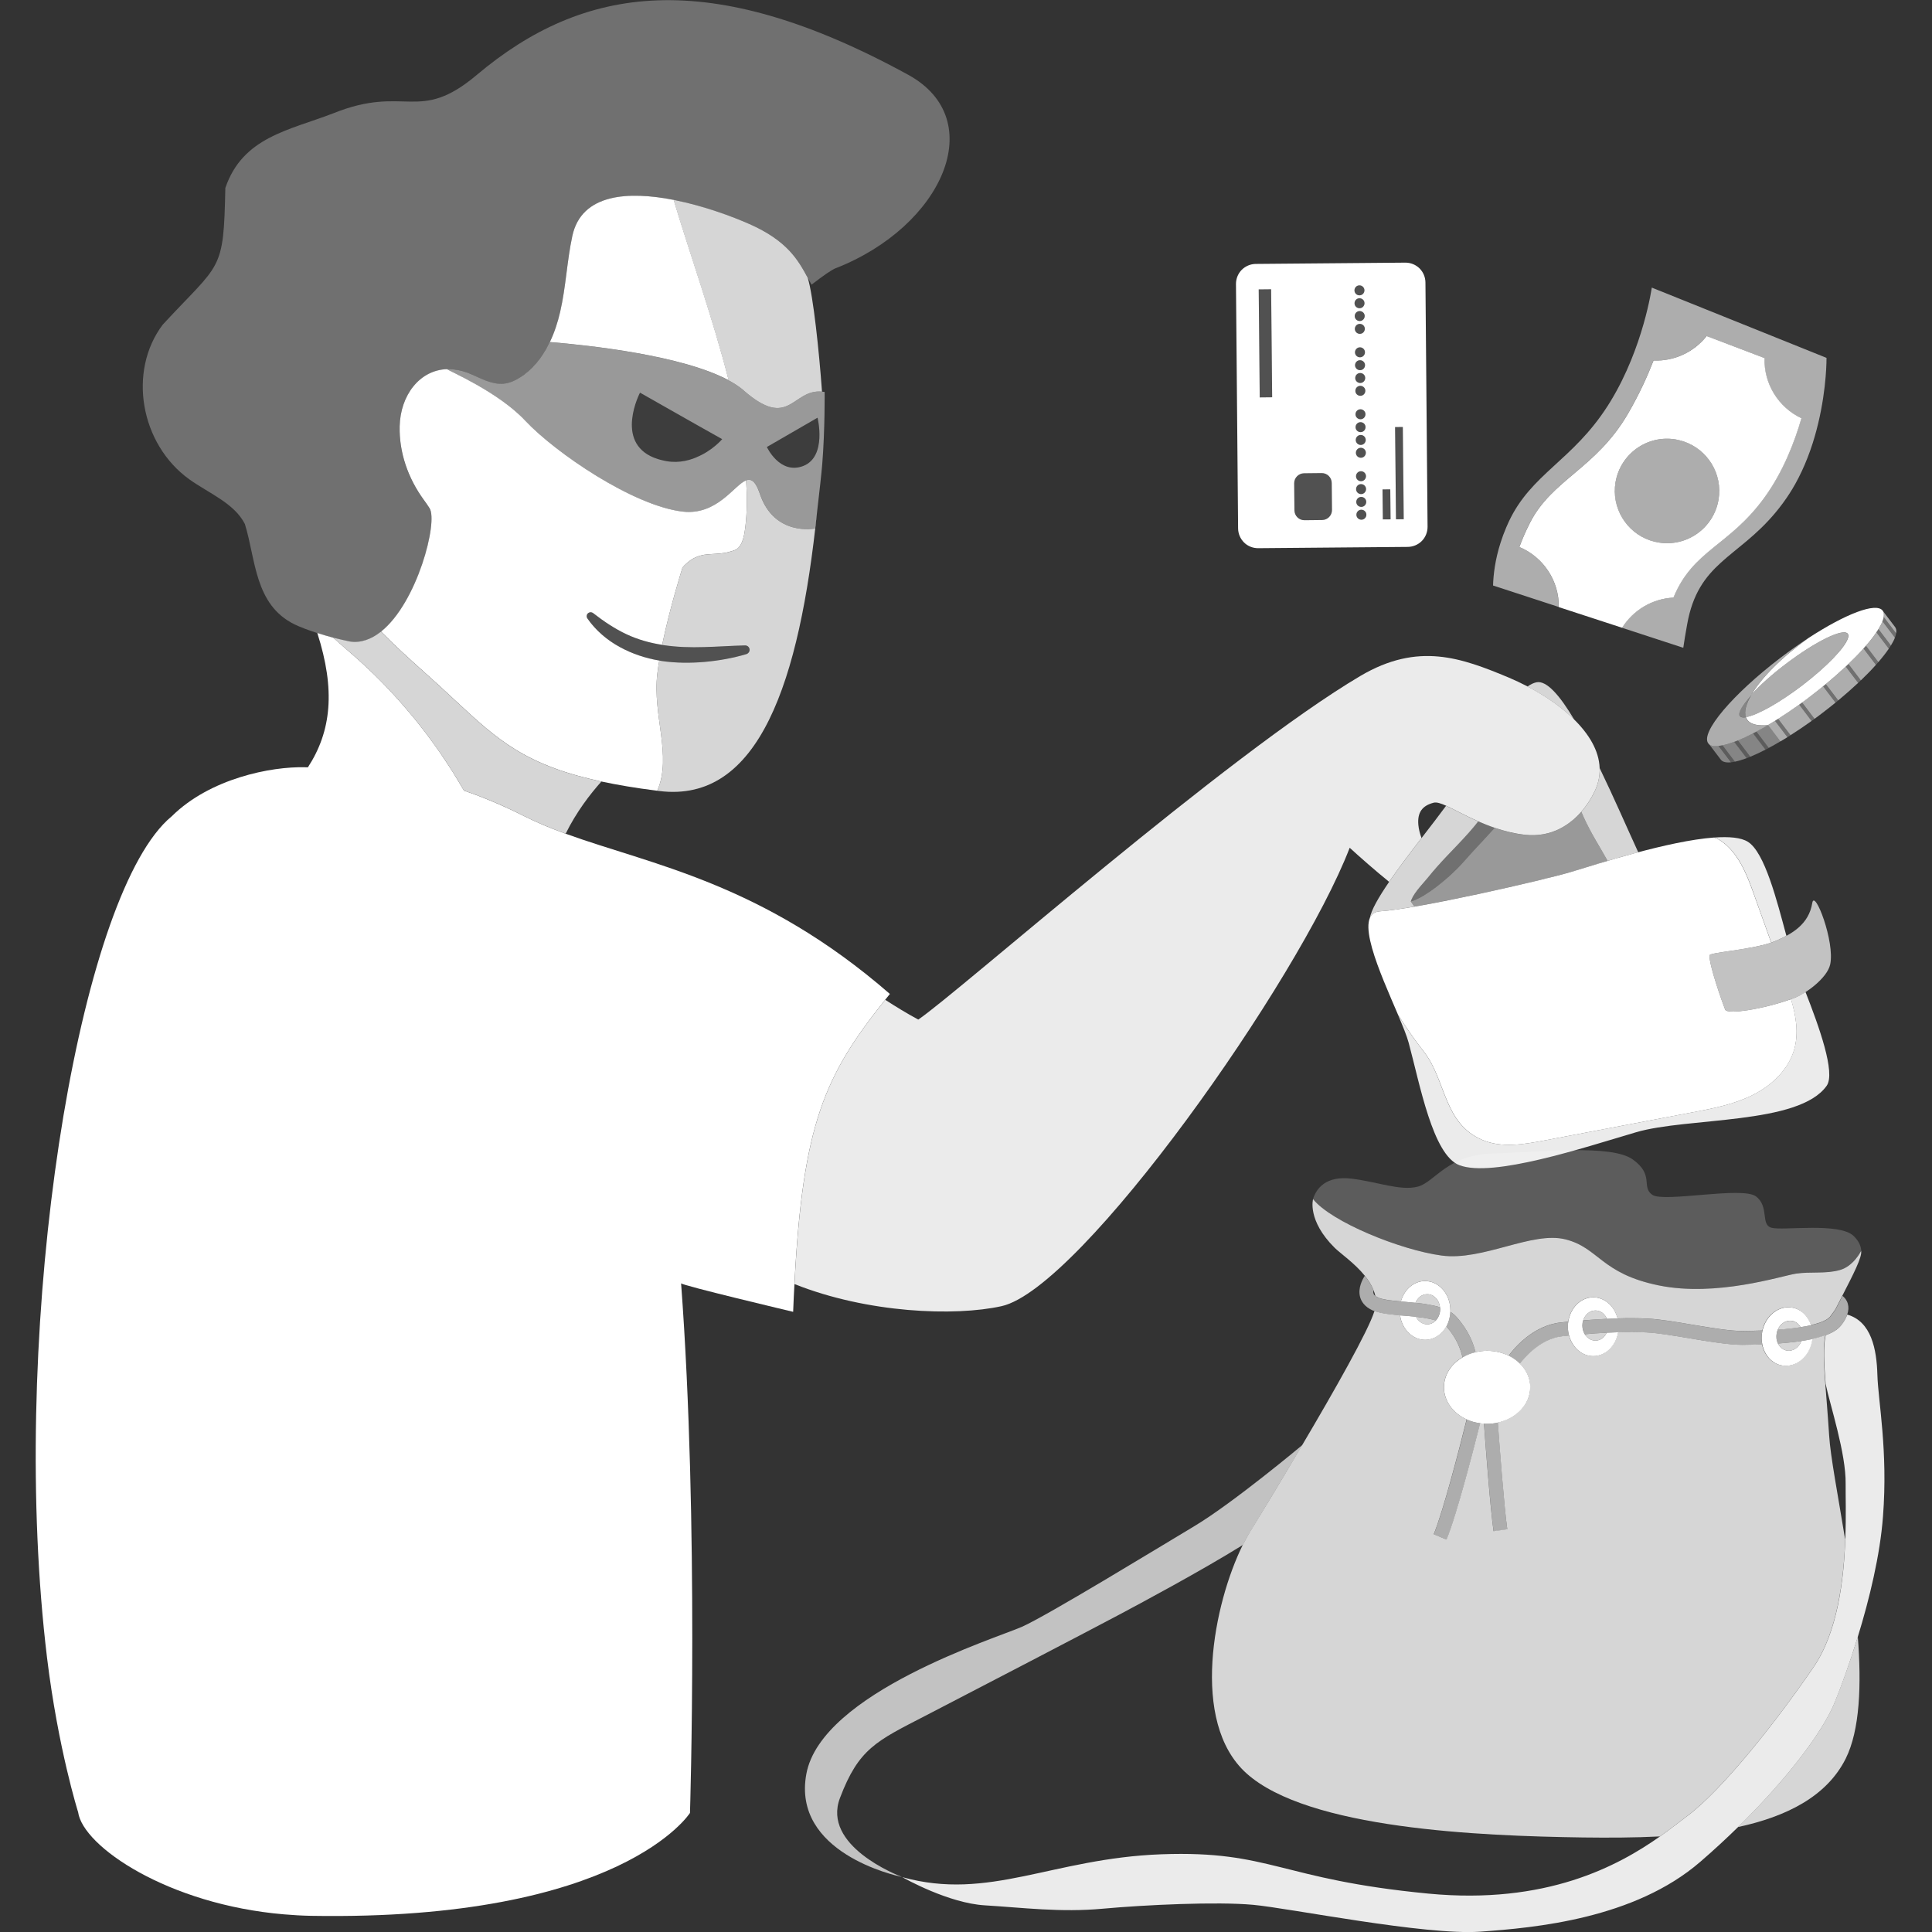
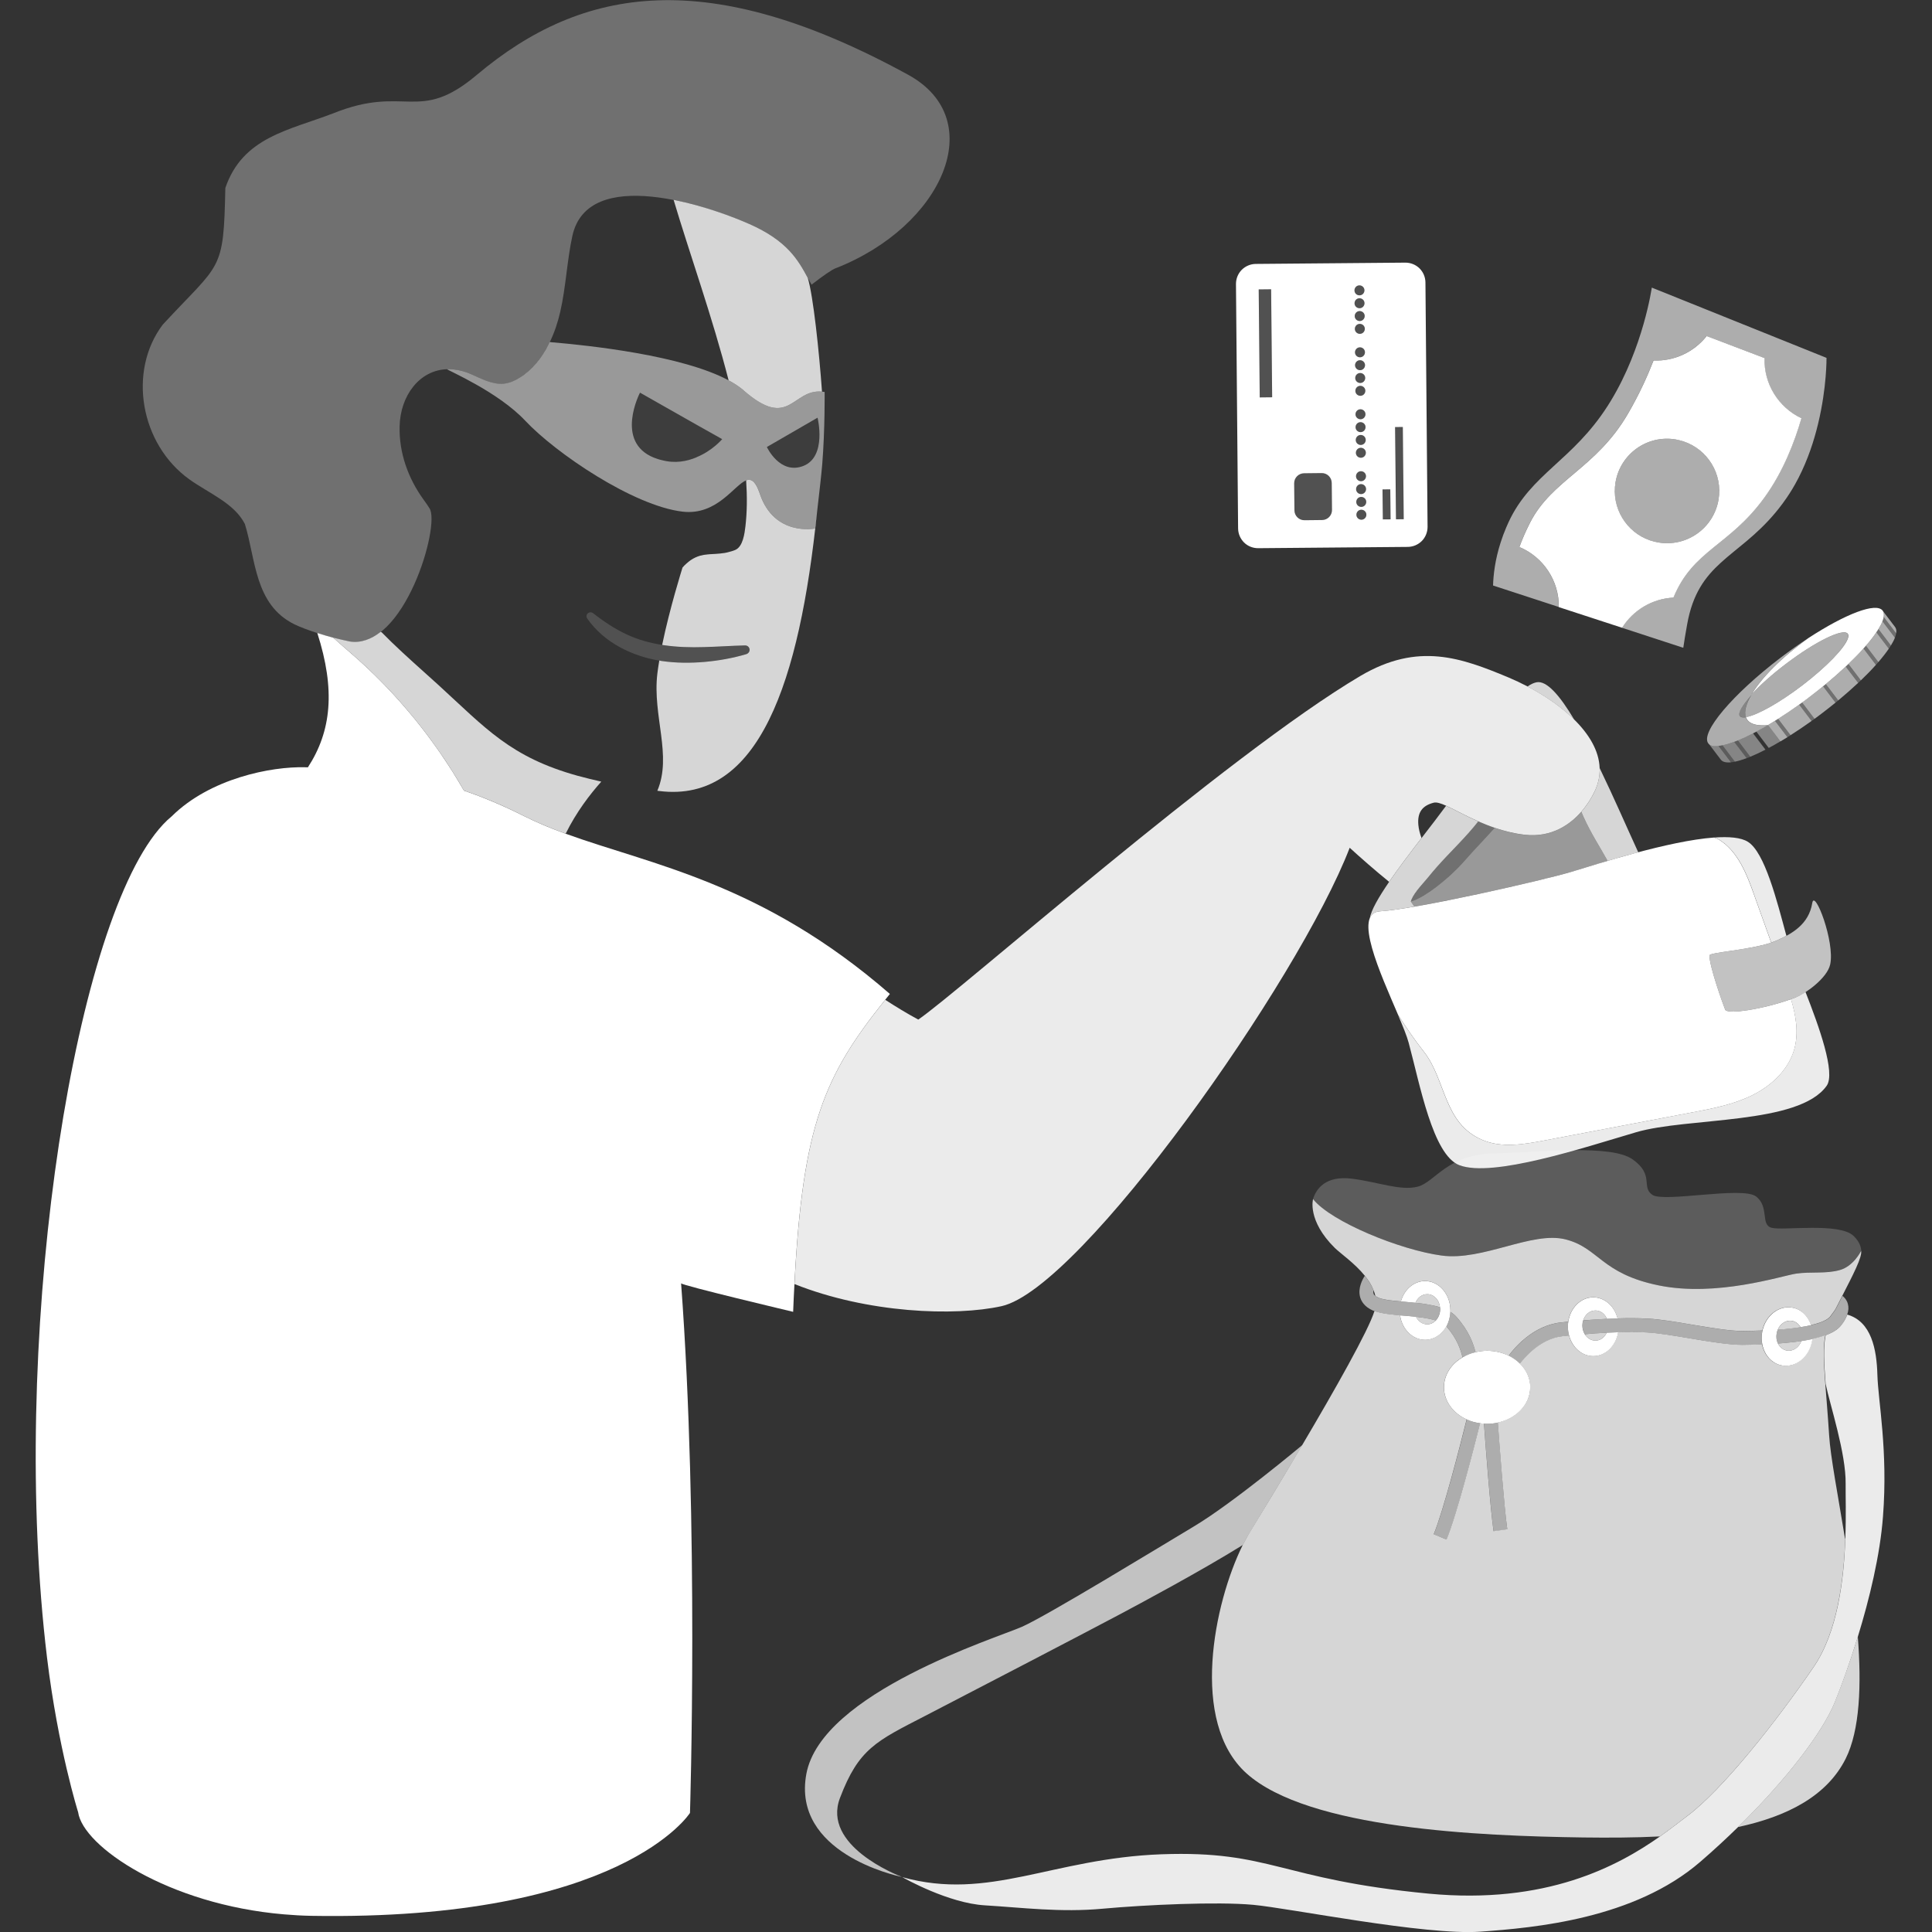
<svg xmlns="http://www.w3.org/2000/svg" viewBox="0 0 300 300">
  <rect x="0" y="0" width="300" height="300" fill="#333333" stroke="none" />
  <g fill="#fff">
    <path d="m 272.28 138.65 c .92 2.57 1.84 5.14 2.76 7.71 .29 -.1 .57 -.2 .82 -.31 .51 -.22 1.02 -.47 1.53 -.74 -1.48 -5.48 -3.36 -12.95 -5.97 -14.59 -1.07 -.68 -2.94 -.83 -5.23 -.67 .29 .1 .58 .22 .86 .4 2.79 1.76 4.18 5.24 5.24 8.21 z" opacity=".9" />
    <path d="m 278.88 154.86 c -.25 .1 -.51 .2 -.78 .29 .77 2.59 1.23 5.25 .5 7.8 -.9 3.16 -3.5 5.61 -6.44 7.08 s -6.21 2.1 -9.44 2.71 c -7.63 1.45 -15.26 2.9 -22.9 4.35 -3.22 .61 -6.66 1.2 -9.67 -.09 -6.02 -2.57 -5.6 -9.24 -9.02 -13.64 -1.46 -1.88 -2.82 -3.82 -4.07 -5.83 .76 1.79 1.4 3.34 1.68 4.4 1.74 6.44 3.74 17.4 7.85 18.99 5.15 1.99 19.27 -2.69 27.44 -5.1 8 -2.36 25.32 -1.12 29.62 -7.23 1.41 -2.01 -1.22 -9.26 -3.29 -14.55 -.57 .37 -1.1 .66 -1.5 .82 z" opacity=".9" />
    <path d="m 267.88 156.77 c -.36 -.88 -2.48 -6.83 -2.43 -8.41 -.04 -.48 6.07 -.81 9.58 -1.99 -.92 -2.57 -1.84 -5.14 -2.76 -7.71 -1.06 -2.97 -2.45 -6.45 -5.24 -8.21 -.28 -.18 -.57 -.3 -.86 -.4 -7.07 .51 -18.17 4.13 -22.24 5.35 -4.18 1.25 -23.76 5.74 -29.67 6.11 -4.24 .27 .09 9.64 2.81 16.02 1.25 2.01 2.61 3.96 4.07 5.83 3.42 4.4 3.01 11.07 9.02 13.64 3.01 1.29 6.46 .7 9.67 .09 7.63 -1.45 15.26 -2.9 22.9 -4.35 3.23 -.61 6.5 -1.24 9.44 -2.71 s 5.54 -3.92 6.44 -7.08 c .72 -2.56 .27 -5.22 -.5 -7.8 -4.26 1.53 -9.89 2.44 -10.23 1.62 z" />
    <path d="m 265.45 148.36 c -.05 1.59 2.07 7.54 2.43 8.41 .36 .88 6.68 -.21 11 -1.91 1.5 -.59 4.85 -2.98 5.31 -5.1 .76 -3.5 -2.42 -11.78 -2.78 -9.55 -.53 3.32 -3.16 4.8 -5.56 5.85 -3.26 1.43 -10.44 1.78 -10.4 2.3 z" opacity=".7" />
    <path d="m 229.54 127.55 c -1.96 2.52 -4.38 4.75 -6.49 7.15 -.4 .45 -.79 .92 -1.17 1.39 -.7 .88 -2.2 2.38 -2.69 3.56 -.05 .11 -.09 .22 -.12 .33 .16 .21 .35 .49 .56 .8 -2.21 .38 -4.09 .64 -5.35 .73 -.81 .05 -1.31 .43 -1.56 1.06 .16 -1.2 1.36 -3.26 2.98 -5.63 1.47 -2.15 3.3 -4.55 5.03 -6.8 1.43 -1.86 2.79 -3.61 3.82 -5.02 1.26 .57 2.95 1.53 4.99 2.43 z" opacity=".8" />
    <path d="m 244.44 111.74 c -2.04 -2.02 -4.65 -3.78 -7.25 -5.14 .47 -.33 .92 -.55 1.37 -.65 1.6 -.35 3.68 2.09 5.88 5.79 z" opacity=".8" />
    <path d="m 254.39 132.34 c -1.66 .44 -3.28 .9 -4.76 1.34 -1.26 -2.28 -2.54 -4.18 -3.77 -6.89 -.09 -.19 -.19 -.44 -.31 -.74 1.12 -1.29 1.7 -2.46 1.8 -2.64 .78 -1.4 1.1 -2.79 1.04 -4.15 2.18 4.5 4.28 9.35 6 13.09 z" opacity=".8" />
    <path d="m 232.09 128.55 c -1.42 1.6 -2.95 3.14 -4.83 5.28 -2.32 2.64 -6.19 5.65 -8.19 6.15 .32 -1.22 2.04 -2.93 2.81 -3.89 2.33 -2.94 5.33 -5.54 7.66 -8.55 .8 .35 1.65 .7 2.55 1 z" opacity=".3" />
    <path d="m 249.63 133.68 c -2.37 .7 -4.39 1.33 -5.69 1.72 -3.28 .98 -16.11 3.96 -24.31 5.38 -.21 -.31 -.4 -.59 -.56 -.8 2 -.5 5.87 -3.51 8.19 -6.15 1.88 -2.14 3.41 -3.68 4.83 -5.28 1.44 .49 3 .89 4.66 1.08 4.25 .48 7.12 -1.67 8.8 -3.58 .12 .3 .22 .55 .31 .74 1.23 2.71 2.51 4.61 3.77 6.89 z" opacity=".5" />
    <path d="m 138.18 154.34 c -.25 .31 -.49 .61 -.73 .91 -9.37 11.7 -12.81 19.24 -14.09 44.14 -.08 1.38 -.14 2.82 -.2 4.31 0 0 -17.38 -4.12 -17.4 -4.43 2.79 37.39 1.38 82.24 1.38 82.24 s -10.59 16.79 -58.81 15.98 c -1.45 -.03 -2.86 -.11 -4.24 -.23 -17.98 -1.53 -31.22 -10.53 -31.96 -15.87 0 0 -3.11 -9.86 -4.83 -24.01 -5.77 -47.81 3.44 -110.48 16.75 -127.85 .85 -1.11 1.72 -2.04 2.61 -2.77 5.96 -5.9 15.46 -7.76 20.72 -7.62 .38 .01 .43 .01 .43 .01 3.65 -5.61 4.3 -12.02 1.46 -20.86 .77 .25 1.61 .5 2.47 .73 1.01 .92 2.06 1.8 3.08 2.7 3 2.62 5.8 5.46 8.39 8.51 .74 .86 1.46 1.74 2.16 2.64 1.05 1.34 2.06 2.72 3.03 4.12 .64 .94 1.27 1.89 1.88 2.85 .6 .97 1.19 1.94 1.76 2.93 3.09 1.05 6.14 2.35 9.37 3.97 2.03 1.02 4.17 1.9 6.43 2.72 13.32 4.85 30.45 7.59 50.34 24.88 z" />
    <path d="m 129.78 41.64 c -.63 .24 -1.93 1.15 -3.76 2.56 -1.73 -3 -2.98 -6.47 -9.69 -9.42 -6.29 -2.77 -25.06 -9.18 -27.46 1.88 -.84 3.89 -.99 7.9 -1.88 11.78 -.37 1.6 -.89 3.19 -1.62 4.68 -1 2.12 -2.43 4.02 -4.36 5.34 -.83 .56 -1.78 1.02 -2.78 1.12 -1.81 .18 -3.48 -.78 -5.14 -1.5 -1.28 -.56 -2.49 -.78 -3.62 -.76 -.03 0 -.04 .01 -.04 .01 -4.28 .13 -7.28 4.09 -7.38 8.91 -.09 4.05 1.3 8.02 3.76 11.4 .32 .43 .62 .87 .9 1.32 1.68 2.65 -3.93 21.96 -12.42 20.67 -3.5 -.72 -6.9 -1.88 -8.54 -2.67 -6.26 -3.06 -6.02 -10.14 -7.73 -15.6 -1.65 -3.23 -5.56 -4.74 -8.61 -6.92 -7.64 -5.48 -9.59 -16.8 -4.14 -24.03 9.05 -9.79 9.45 -8.02 9.72 -21.22 2.7 -7.92 9.9 -8.95 16.8 -11.61 11.25 -4.52 13.18 1.7 22.26 -5.96 16.52 -13.9 36.04 -16.94 66.97 -.01 12.72 6.97 5.33 23.56 -11.27 30.05 z" opacity=".3" />
    <path d="m 116.41 100.89 c .01 .32 -.21 .6 -.5 .68 -2.1 .62 -4.26 1.01 -6.47 1.21 -2.2 .19 -4.45 .19 -6.7 -.14 -.13 -.02 -.25 -.04 -.38 -.06 -2.11 -.36 -4.18 -1.04 -6.1 -2.08 -2.01 -1.09 -3.79 -2.62 -5.07 -4.45 -.2 -.29 -.13 -.67 .15 -.86 .23 -.16 .53 -.15 .73 .01 l .01 .01 c 1.68 1.3 3.36 2.43 5.2 3.29 1.75 .82 3.61 1.34 5.53 1.64 .1 .02 .19 .04 .29 .05 2.02 .3 4.11 .37 6.21 .3 2.1 -.05 4.22 -.21 6.39 -.26 .38 -.01 .69 .29 .7 .66 z" opacity=".15" />
-     <path d="m 104.61 31.04 c -6.98 -1.37 -14.31 -1.02 -15.74 5.61 -.84 3.89 -.99 7.9 -1.89 11.79 -.37 1.59 -.88 3.19 -1.6 4.67 6.22 .52 20.57 2.07 27.77 5.94 -2.48 -9.74 -6.07 -19.74 -8.54 -28.02 z m 11.26 43.54 c -1.87 .73 -4.52 5.48 -9.87 4.86 -7.68 -.9 -19.73 -9.11 -24.42 -14.1 -4.24 -4.54 -12.09 -7.84 -12.15 -8.02 -4.28 .13 -7.27 4.08 -7.37 8.9 -.09 4.04 1.29 8.02 3.75 11.4 .32 .42 .62 .87 .9 1.31 1.33 2.11 -1.91 14.66 -7.54 19.14 l .11 .11 c 2.12 2.16 4.33 4.15 6.56 6.15 .75 .66 1.49 1.34 2.23 2.01 7.36 6.72 11.17 11.21 21.66 14.12 1.29 .35 2.51 .64 3.64 .9 l .01 -.01 c 2.49 .53 5.3 1.01 8.56 1.42 .04 0 .08 .01 .13 .01 2.33 -5.48 -.77 -11.63 0 -18.17 .08 -.66 .18 -1.32 .3 -2.04 -2.11 -.35 -4.19 -1.04 -6.1 -2.08 -2.01 -1.09 -3.78 -2.61 -5.06 -4.45 -.2 -.29 -.13 -.67 .15 -.86 .22 -.16 .52 -.15 .73 .01 l .01 .01 c 1.67 1.3 3.36 2.43 5.19 3.29 1.75 .82 3.61 1.34 5.53 1.64 1.17 -5.67 3.06 -11.68 3.16 -12.01 .19 -.23 .39 -.43 .6 -.61 .09 -.08 .18 -.16 .28 -.24 l .15 -.12 c .08 -.06 .15 -.12 .24 -.18 .5 -.34 .99 -.55 1.46 -.69 .4 -.11 .78 -.17 1.17 -.2 .11 -.01 .22 -.02 .33 -.03 .12 -.01 .24 -.01 .34 -.02 .18 -.01 .37 -.02 .55 -.03 .47 -.03 .94 -.07 1.45 -.15 .14 -.03 .27 -.06 .42 -.09 .22 -.05 .44 -.11 .66 -.18 .18 -.05 .35 -.12 .53 -.19 1.21 -.5 1.46 -2.58 1.59 -3.67 .26 -2.24 .28 -4.64 .11 -7.14 z" />
    <path d="m 93.37 121.37 c -1.76 1.97 -3.88 4.73 -5.53 8.08 -2.26 -.82 -4.4 -1.7 -6.43 -2.72 -3.22 -1.62 -6.27 -2.92 -9.37 -3.97 -.56 -.99 -1.15 -1.96 -1.76 -2.93 -.6 -.96 -1.23 -1.91 -1.88 -2.85 -.97 -1.4 -1.98 -2.78 -3.03 -4.12 -.7 -.9 -1.42 -1.78 -2.16 -2.64 -2.58 -3.04 -5.38 -5.88 -8.39 -8.51 -1.02 -.9 -2.07 -1.78 -3.08 -2.7 .83 .21 1.69 .42 2.56 .6 1.74 .27 3.36 -.35 4.82 -1.5 l .15 .08 c 2.12 2.16 4.33 4.15 6.56 6.15 .75 .66 1.49 1.34 2.23 2.01 7.36 6.72 11.17 11.21 21.66 14.12 1.29 .35 2.51 .64 3.64 .9 z" opacity=".8" />
    <path d="m 126.61 81.56 c -.04 .32 -.06 .51 -.06 .51 s -6.3 1.27 -8.54 -5.34 c -.09 -.25 -.16 -.46 -.25 -.66 v -.02 c -.59 -1.42 -1.19 -1.73 -1.9 -1.46 .17 2.5 .15 4.9 -.11 7.14 -.13 1.09 -.38 3.17 -1.59 3.67 -.18 .07 -.35 .14 -.53 .19 -.22 .07 -.44 .13 -.66 .18 -.15 .03 -.28 .06 -.42 .09 -.51 .08 -.98 .12 -1.45 .15 -.18 .01 -.37 .02 -.55 .03 -.1 .01 -.22 .01 -.34 .02 -.11 .01 -.22 .02 -.33 .03 -.39 .03 -.77 .09 -1.17 .2 -.47 .14 -.96 .35 -1.46 .69 -.09 .06 -.16 .12 -.24 .18 -.05 .04 -.1 .08 -.15 .12 -.1 .08 -.19 .16 -.28 .24 -.21 .18 -.41 .38 -.6 .61 -.1 .33 -1.99 6.33 -3.16 12.01 .1 .02 .19 .04 .29 .05 2.02 .29 4.1 .36 6.21 .29 2.1 -.05 4.21 -.21 6.38 -.26 .38 0 .69 .29 .7 .67 .01 .32 -.21 .59 -.49 .68 -2.1 .62 -4.25 1.01 -6.47 1.21 -2.2 .19 -4.45 .19 -6.7 -.14 -.12 -.02 -.24 -.04 -.37 -.07 v .01 c -.12 .72 -.22 1.38 -.3 2.04 -.77 6.54 2.33 12.69 0 18.17 .1 .01 .21 .03 .31 .04 15.51 1.93 21.78 -17 24.49 -43.35 -.11 .88 -.2 1.62 -.26 2.08 z m -1.18 -38.41 c -1.49 -2.74 -3.15 -5.76 -9.11 -8.38 -2.51 -1.11 -7.03 -2.81 -11.72 -3.73 2.46 8.27 6.05 18.28 8.54 28.02 .9 .48 1.69 1 2.34 1.56 l .01 .02 c 7.14 6.22 7.49 -.26 12.15 .17 -.44 -6.17 -1.36 -14.9 -2.21 -17.66 z" opacity=".8" />
    <path d="m 85.37 53.12 c -.12 .27 -.26 .53 -.4 .79 .15 -.26 .29 -.52 .41 -.79 z" />
    <path d="m 128.04 60.86 h -.02 c -.13 -.02 -.26 -.04 -.38 -.05 -4.65 -.43 -5 6.05 -12.15 -.17 l -.01 -.02 c -.65 -.56 -1.44 -1.08 -2.34 -1.56 -7.19 -3.87 -21.54 -5.42 -27.77 -5.94 -.12 .27 -.26 .53 -.41 .79 -.09 .18 -.19 .37 -.3 .54 -.21 .35 -.43 .69 -.66 1.02 -.15 .21 -.3 .42 -.47 .62 -.18 .23 -.37 .45 -.57 .66 -.19 .22 -.39 .42 -.61 .62 -.17 .17 -.36 .33 -.55 .48 -.25 .22 -.52 .42 -.8 .61 -.83 .56 -1.78 1.02 -2.78 1.12 -1.8 .17 -3.48 -.79 -5.13 -1.5 -.3 -.13 -.6 -.25 -.9 -.34 -.14 -.05 -.29 -.09 -.43 -.13 -.44 -.12 -.86 -.2 -1.28 -.24 -.1 -.02 -.2 -.02 -.3 -.03 -.24 -.02 -.48 -.02 -.71 -.02 -.03 0 -.04 .01 -.04 .01 .06 .18 7.9 3.48 12.15 8.02 4.69 4.99 16.74 13.2 24.42 14.1 5.34 .62 7.99 -4.13 9.87 -4.86 .71 -.27 1.31 .04 1.9 1.46 v .02 c .09 .2 .16 .41 .25 .66 2.23 6.61 8.54 5.34 8.54 5.34 s .02 -.19 .06 -.51 c .06 -.46 .15 -1.2 .26 -2.08 .01 -.13 .02 -.26 .04 -.39 0 -.02 .01 -.04 .01 -.07 .28 -2.37 .63 -5.51 .75 -6.97 .43 -5.36 .37 -11.19 .37 -11.19 z m -19.89 10.15 c -1.49 .63 -3.32 .99 -5.37 .44 -.4 -.08 -.82 -.23 -1.25 -.39 -6.12 -2.48 -2.15 -10.09 -2.15 -10.09 l 4.7 2.67 4.36 2.47 3.7 2.08 s -1.52 1.81 -3.99 2.81 z m 16.62 1.33 c -3.67 1.45 -5.69 -2.93 -5.69 -2.93 l 7.87 -4.55 s 1.48 6.01 -2.18 7.48 z" opacity=".5" />
    <path d="m 124.77 72.33 c -3.67 1.45 -5.69 -2.93 -5.69 -2.93 l 7.87 -4.55 s 1.48 6.01 -2.18 7.48 z" opacity=".05" />
    <path d="m 112.14 68.19 s -1.52 1.81 -3.99 2.81 c -1.49 .63 -3.32 .99 -5.37 .44 -.4 -.08 -.82 -.23 -1.25 -.39 -6.12 -2.48 -2.15 -10.09 -2.15 -10.09 l 4.7 2.67 4.36 2.47 3.7 2.08 z" opacity=".05" />
    <path d="m 248.39 119.25 c .06 1.36 -.26 2.75 -1.04 4.15 -.1 .18 -.68 1.35 -1.8 2.64 -1.67 1.91 -4.54 4.06 -8.8 3.58 -1.66 -.19 -3.22 -.59 -4.66 -1.08 -.9 -.3 -1.75 -.65 -2.55 -1 -2.04 -.9 -3.73 -1.86 -4.99 -2.43 -.84 -.38 -1.49 -.58 -1.92 -.47 -1.78 .46 -2.56 1.5 -2.39 3.44 .06 .66 .23 1.34 .49 2.05 -1.73 2.25 -3.56 4.65 -5.03 6.8 -2.22 -1.8 -4.48 -3.79 -6.12 -5.29 -7.92 20.59 -41.69 68.44 -54.06 71.18 -7.26 1.61 -20.81 1.09 -32.15 -3.43 1.28 -24.9 4.72 -32.45 14.09 -44.14 1.55 1.01 3.38 2.13 5.13 3.07 6.34 -4.31 48.01 -41.17 68.65 -53.36 8.99 -5.3 15.66 -2.82 23.03 .25 .95 .4 1.93 .86 2.92 1.38 2.6 1.36 5.21 3.12 7.25 5.14 2.27 2.24 3.85 4.8 3.95 7.51 z" opacity=".9" />
    <path d="m 210.38 51.07 c 0 -.43 .34 -.78 .77 -.78 s .78 .34 .78 .77 -.34 .78 -.77 .78 -.78 -.34 -.78 -.77 z m .08 9.62 c 0 -.43 .34 -.78 .77 -.78 s .78 .34 .78 .77 -.34 .78 -.77 .78 -.78 -.34 -.78 -.77 z m .08 9.62 c 0 -.43 .34 -.78 .77 -.78 s .78 .34 .78 .77 -.34 .78 -.77 .78 -.78 -.34 -.78 -.77 z m .08 9.62 c 0 -.43 .34 -.78 .77 -.78 s .78 .34 .78 .77 -.34 .78 -.77 .78 -.78 -.34 -.78 -.77 z m -.26 -30.85 c 0 -.43 .34 -.78 .77 -.78 s .78 .34 .78 .77 -.34 .78 -.77 .78 -.78 -.34 -.78 -.77 z m .08 9.62 c 0 -.43 .34 -.78 .77 -.78 s .78 .34 .78 .77 -.34 .78 -.77 .78 -.78 -.34 -.78 -.77 z m .08 9.62 c 0 -.43 .34 -.78 .77 -.78 s .78 .34 .78 .77 -.34 .78 -.77 .78 -.78 -.34 -.78 -.77 z m .08 9.62 c 0 -.43 .34 -.78 .77 -.78 s .78 .34 .78 .77 -.34 .78 -.77 .78 -.78 -.34 -.78 -.77 z m -.28 -32.85 c 0 -.43 .34 -.78 .77 -.78 s .78 .34 .78 .77 -.34 .78 -.77 .78 -.78 -.34 -.78 -.77 z m .08 9.62 c 0 -.43 .34 -.78 .77 -.78 s .78 .34 .78 .77 -.34 .78 -.77 .78 -.78 -.34 -.78 -.77 z m .08 9.62 c 0 -.43 .34 -.78 .77 -.78 s .78 .34 .78 .77 -.34 .78 -.77 .78 -.78 -.34 -.78 -.77 z m .08 9.62 c 0 -.43 .34 -.78 .77 -.78 s .78 .34 .78 .77 -.34 .78 -.77 .78 -.78 -.34 -.78 -.77 z m -.23 -26.86 c 0 -.43 .34 -.78 .77 -.78 s .78 .34 .78 .77 -.34 .78 -.77 .78 -.78 -.34 -.78 -.77 z m .08 9.62 c 0 -.43 .34 -.78 .77 -.78 s .78 .34 .78 .77 -.34 .78 -.77 .78 -.78 -.34 -.78 -.77 z m .08 9.62 c 0 -.43 .34 -.78 .77 -.78 s .78 .34 .78 .77 -.34 .78 -.77 .78 -.78 -.34 -.78 -.77 z m .08 9.62 c 0 -.43 .34 -.78 .77 -.78 s .78 .34 .78 .77 -.34 .78 -.77 .78 -.78 -.34 -.78 -.77 z" fill-rule="evenodd" opacity=".15" />
    <path d="m 195.61 61.71 l -.16 -16.77 1.93 -.02 .16 16.77 z m 19.16 18.92 l -.05 -4.66 1.2 -.01 .05 4.66 z m 2.04 -.02 l -.14 -14.32 1.2 -.01 .14 14.32 z" fill-rule="evenodd" opacity=".15" />
    <path d="m 205.25 73.46 c .84 0 1.53 .68 1.54 1.53 l .04 4.2 c .01 .85 -.68 1.55 -1.53 1.56 l -2.74 .03 c -.85 .01 -1.55 -.68 -1.56 -1.53 l -.04 -4.2 c -.01 -.85 .68 -1.55 1.53 -1.56 l 2.74 -.03 z" opacity=".15" />
    <path d="m 195.61 61.71 l -.16 -16.77 1.93 -.02 .16 16.77 z m 9.64 11.75 c .84 0 1.53 .68 1.54 1.53 l .04 4.2 c .01 .85 -.68 1.55 -1.53 1.56 l -2.74 .03 c -.85 .01 -1.55 -.68 -1.56 -1.53 l -.04 -4.2 c -.01 -.85 .68 -1.55 1.53 -1.56 l 2.74 -.03 z m 5.13 -22.39 c 0 -.43 .34 -.78 .77 -.78 s .78 .34 .78 .77 -.34 .78 -.77 .78 -.78 -.34 -.78 -.77 z m .08 9.62 c 0 -.43 .34 -.78 .77 -.78 s .78 .34 .78 .77 -.34 .78 -.77 .78 -.78 -.34 -.78 -.77 z m .08 9.62 c 0 -.43 .34 -.78 .77 -.78 s .78 .34 .78 .77 -.34 .78 -.77 .78 -.78 -.34 -.78 -.77 z m .08 9.62 c 0 -.43 .34 -.78 .77 -.78 s .78 .34 .78 .77 -.34 .78 -.77 .78 -.78 -.34 -.78 -.77 z m -.26 -30.85 c 0 -.43 .34 -.78 .77 -.78 s .78 .34 .78 .77 -.34 .78 -.77 .78 -.78 -.34 -.78 -.77 z m .08 9.62 c 0 -.43 .34 -.78 .77 -.78 s .78 .34 .78 .77 -.34 .78 -.77 .78 -.78 -.34 -.78 -.77 z m .08 9.62 c 0 -.43 .34 -.78 .77 -.78 s .78 .34 .78 .77 -.34 .78 -.77 .78 -.78 -.34 -.78 -.77 z m .08 9.62 c 0 -.43 .34 -.78 .77 -.78 s .78 .34 .78 .77 -.34 .78 -.77 .78 -.78 -.34 -.78 -.77 z m -.28 -32.85 c 0 -.43 .34 -.78 .77 -.78 s .78 .34 .78 .77 -.34 .78 -.77 .78 -.78 -.34 -.78 -.77 z m .08 9.62 c 0 -.43 .34 -.78 .77 -.78 s .78 .34 .78 .77 -.34 .78 -.77 .78 -.78 -.34 -.78 -.77 z m .08 9.62 c 0 -.43 .34 -.78 .77 -.78 s .78 .34 .78 .77 -.34 .78 -.77 .78 -.78 -.34 -.78 -.77 z m .08 9.62 c 0 -.43 .34 -.78 .77 -.78 s .78 .34 .78 .77 -.34 .78 -.77 .78 -.78 -.34 -.78 -.77 z m -.23 -26.86 c 0 -.43 .34 -.78 .77 -.78 s .78 .34 .78 .77 -.34 .78 -.77 .78 -.78 -.34 -.78 -.77 z m .08 9.62 c 0 -.43 .34 -.78 .77 -.78 s .78 .34 .78 .77 -.34 .78 -.77 .78 -.78 -.34 -.78 -.77 z m .08 9.62 c 0 -.43 .34 -.78 .77 -.78 s .78 .34 .78 .77 -.34 .78 -.77 .78 -.78 -.34 -.78 -.77 z m .08 9.62 c 0 -.43 .34 -.78 .77 -.78 s .78 .34 .78 .77 -.34 .78 -.77 .78 -.78 -.34 -.78 -.77 z m 4.16 4.7 l -.05 -4.66 1.2 -.01 .05 4.66 z m 2.04 -.02 l -.14 -14.32 1.2 -.01 .14 14.32 z m -21.78 -39.65 c -.82 .01 -1.6 .34 -2.18 .92 -.57 .58 -.89 1.37 -.89 2.19 .07 8.1 .26 29.87 .33 37.96 .01 .82 .34 1.6 .92 2.18 s 1.37 .89 2.19 .89 c 5.65 -.05 17.59 -.15 23.24 -.2 .82 -.01 1.6 -.34 2.18 -.92 .57 -.58 .89 -1.37 .89 -2.19 -.07 -8.1 -.26 -29.87 -.33 -37.96 -.01 -.82 -.34 -1.6 -.92 -2.18 -.58 -.57 -1.37 -.89 -2.19 -.89 -5.65 .05 -17.59 .15 -23.24 .2 z" fill-rule="evenodd" />
    <path d="m 256.3 83.93 c .39 .13 .79 .23 1.2 .3 4.42 .75 8.6 -2.22 9.35 -6.64 .68 -4 -1.7 -7.81 -5.44 -9.05 l -.1 -.03 c -.36 -.11 -.73 -.2 -1.1 -.27 -4.42 -.75 -8.6 2.23 -9.35 6.64 -.67 3.97 1.66 7.75 5.34 9.02 z m -14.26 10.34 l 9.84 3.21 c 1.71 -2.73 4.68 -4.52 7.97 -4.68 3.07 -7.45 8.65 -7.97 14.14 -15.55 2.91 -4.01 4.68 -8.64 5.74 -12.31 -3.56 -1.67 -5.86 -5.33 -5.73 -9.34 l -8.99 -3.42 -.05 .06 c -1.94 2.42 -4.96 3.87 -8.2 3.74 -.91 2.35 -2.19 5.2 -3.97 8.26 -4.96 8.52 -11.77 10.2 -15.2 16.91 -.71 1.38 -1.24 2.65 -1.66 3.79 3.72 1.56 6.17 5.24 6.12 9.31 z" fill-rule="evenodd" />
    <path d="m 266.85 77.59 c .75 -4.42 -2.23 -8.6 -6.64 -9.35 -4.42 -.75 -8.6 2.23 -9.35 6.64 -.75 4.42 2.22 8.6 6.64 9.35 s 8.6 -2.22 9.35 -6.64 z m -35.01 13.35 c .05 -1.72 .32 -4.04 1.18 -6.71 .24 -.75 .53 -1.54 .87 -2.34 l .37 -.83 c 3.48 -7.5 9.93 -9.51 15.39 -18.05 l .45 -.72 c 5.09 -8.36 6.39 -17.63 6.39 -17.63 l 27.13 10.91 s .06 4.56 -1.3 10.2 c -.64 2.69 -1.61 5.63 -3.05 8.44 l -.52 .97 -.46 .79 -.38 .61 -.47 .71 -.61 .86 -.61 .8 -.57 .7 c -5.94 7.08 -11.96 7.71 -13.67 17.3 -.28 1.54 -.47 2.73 -.6 3.64 l -9.52 -3.11 c 1.71 -2.73 4.68 -4.52 7.97 -4.68 3.07 -7.45 8.65 -7.97 14.14 -15.55 2.91 -4.01 4.68 -8.64 5.74 -12.31 -3.56 -1.67 -5.86 -5.33 -5.73 -9.34 l -8.99 -3.42 c -1.94 2.46 -4.98 3.93 -8.24 3.8 -.91 2.35 -2.19 5.2 -3.97 8.26 -4.96 8.52 -11.77 10.2 -15.2 16.91 -.71 1.38 -1.24 2.65 -1.66 3.79 3.72 1.56 6.17 5.24 6.12 9.31 l -10.19 -3.33 z" opacity=".6" />
    <path d="m 276.47 115.12 c .35 -.21 .71 -.42 1.08 -.65 l -1.93 -2.54 c -.36 .23 -.72 .45 -1.08 .66 s 0 0 0 0 l 1.93 2.54 z" opacity=".6" />
    <path d="m 283.03 110.67 c .68 -.52 1.34 -1.04 1.98 -1.56 l -1.93 -2.54 c -.64 .52 -1.3 1.04 -1.98 1.56 -.43 .33 -.85 .64 -1.27 .95 l 1.93 2.54 c .42 -.31 .85 -.62 1.27 -.95 z" opacity=".6" />
    <path d="m 291.29 103.24 l -1.93 -2.54 c -.69 .77 -1.47 1.57 -2.34 2.41 l 1.93 2.54 c .87 -.83 1.66 -1.64 2.34 -2.41 z" opacity=".6" />
    <path d="m 281.3 111.95 l -1.93 -2.54 c -1.12 .8 -2.21 1.54 -3.27 2.21 l 1.93 2.54 c 1.06 -.67 2.15 -1.41 3.27 -2.21 z" opacity=".6" />
    <path d="m 288.53 106.04 l -1.93 -2.54 c -.94 .89 -1.98 1.8 -3.09 2.72 l 1.93 2.54 c 1.11 -.92 2.14 -1.83 3.09 -2.72 z" opacity=".6" />
    <path d="m 294.43 98.34 c .07 -.4 .02 -.73 -.16 -.97 l -1.93 -2.54 c .18 .24 .23 .57 .16 .97 z" opacity=".6" />
    <path d="m 294.24 99.02 l -1.93 -2.54 c -.14 .36 -.35 .77 -.62 1.21 l 1.93 2.54 c .27 -.44 .48 -.84 .62 -1.21 z" opacity=".6" />
    <path d="m 293.29 100.73 l -1.93 -2.54 c -.43 .64 -.98 1.33 -1.62 2.08 l 1.93 2.54 c .64 -.74 1.19 -1.44 1.62 -2.08 z" opacity=".6" />
    <path d="m 268.79 118.37 l -1.93 -2.53 .01 -.01 c -.77 .08 -1.31 -.05 -1.59 -.41 l 1.93 2.54 c .27 .36 .82 .49 1.58 .41 z" opacity=".4" />
    <path d="m 276.47 115.12 l -1.93 -2.54 s 0 0 0 0 c -.63 .37 -1.23 .71 -1.82 1.02 l 1.93 2.54 c .59 -.31 1.2 -.66 1.82 -1.03 z" opacity=".4" />
    <path d="m 271.23 117.73 l -1.94 -2.54 c -.67 .25 -1.28 .44 -1.81 .54 l 1.93 2.54 c .53 -.11 1.14 -.29 1.81 -.54 z" opacity=".4" />
    <path d="m 274.14 116.41 l -1.93 -2.54 c -.84 .43 -1.63 .8 -2.36 1.1 l 1.93 2.54 c .73 -.3 1.52 -.67 2.36 -1.1 z" opacity=".4" />
    <path d="m 269.43 118.27 l -1.93 -2.54 c -.22 .05 -.43 .08 -.62 .1 l -.01 .01 1.93 2.53 c .2 -.02 .41 -.05 .64 -.1 z" opacity=".2" />
    <path d="m 271.78 117.52 l -1.93 -2.54 c -.19 .08 -.37 .15 -.55 .21 l 1.94 2.54 c .18 -.07 .36 -.14 .55 -.22 z" opacity=".2" />
-     <path d="m 274.65 116.15 l -1.93 -2.54 c -.17 .09 -.34 .18 -.51 .27 l 1.93 2.54 c .17 -.09 .34 -.18 .51 -.27 z" opacity=".2" />
    <path d="m 278.03 114.17 l -1.93 -2.54 c -.16 .1 -.32 .2 -.48 .3 l 1.93 2.54 c .16 -.1 .32 -.2 .48 -.3 z" opacity=".3" />
    <path d="m 281.76 111.62 l -1.93 -2.54 c -.15 .11 -.31 .22 -.46 .33 l 1.93 2.54 c .15 -.11 .31 -.22 .46 -.33 z" opacity=".3" />
    <path d="m 285.44 108.76 l -1.93 -2.54 c -.14 .12 -.29 .24 -.44 .36 l 1.93 2.54 c .15 -.12 .29 -.24 .44 -.36 z" opacity=".3" />
    <path d="m 294.43 98.34 l -1.93 -2.54 c -.04 .21 -.1 .43 -.19 .68 l 1.93 2.54 c .1 -.25 .16 -.47 .19 -.68 z" opacity=".3" />
    <path d="m 293.62 100.23 l -1.93 -2.54 c -.1 .16 -.21 .33 -.33 .51 l 1.93 2.54 c .12 -.17 .23 -.34 .33 -.51 z" opacity=".3" />
    <path d="m 291.67 102.81 l -1.93 -2.54 c -.12 .14 -.25 .29 -.38 .43 l 1.93 2.54 c .13 -.15 .26 -.29 .38 -.43 z" opacity=".3" />
    <path d="m 288.94 105.65 l -1.93 -2.54 c -.14 .13 -.27 .26 -.41 .39 l 1.93 2.54 c .14 -.13 .28 -.26 .41 -.39 z" opacity=".3" />
    <path d="m 273.91 112.63 h .02 c .19 -.01 .39 -.02 .61 -.04 .35 -.21 .71 -.43 1.08 -.66 .16 -.1 .32 -.2 .48 -.3 1.06 -.67 2.15 -1.41 3.27 -2.21 .15 -.11 .31 -.22 .46 -.33 .42 -.31 .85 -.62 1.27 -.95 .68 -.52 1.34 -1.04 1.98 -1.56 .15 -.12 .29 -.24 .44 -.36 1.11 -.92 2.14 -1.83 3.09 -2.72 .14 -.13 .28 -.26 .41 -.39 .87 -.83 1.66 -1.64 2.34 -2.41 .13 -.15 .26 -.29 .38 -.43 .64 -.74 1.19 -1.44 1.62 -2.08 .12 -.17 .23 -.34 .33 -.51 .27 -.44 .48 -.84 .62 -1.21 .1 -.25 .16 -.47 .19 -.68 .07 -.4 .02 -.73 -.16 -.97 -1.02 -1.34 -5.8 .52 -11.52 4.25 -4.26 3.07 -7.35 6.25 -8.84 8.76 1.28 -1.4 3.12 -3.06 5.29 -4.71 4.63 -3.52 8.95 -5.63 9.65 -4.71 .12 .16 .12 .4 .02 .71 -.47 1.46 -3.3 4.42 -7.13 7.34 -3.59 2.73 -6.98 4.6 -8.65 4.88 -.02 0 -.04 .01 -.06 .01 .06 .18 .15 .33 .26 .48 .44 .54 1.28 .84 2.57 .79 z" />
    <path d="m 266.87 115.83 c .19 -.02 .4 -.06 .62 -.1 .53 -.11 1.14 -.29 1.81 -.54 .18 -.07 .36 -.14 .55 -.21 .73 -.3 1.52 -.67 2.36 -1.1 .17 -.09 .34 -.18 .51 -.27 .59 -.31 1.19 -.65 1.82 -1.02 -.21 .02 -.41 .04 -.61 .04 -.01 0 -.01 0 -.02 0 -1.29 .05 -2.12 -.25 -2.57 -.79 -.12 -.14 -.2 -.3 -.26 -.48 .02 0 .04 -.01 .06 -.01 1.67 -.28 5.07 -2.15 8.65 -4.88 3.83 -2.91 6.66 -5.88 7.13 -7.34 .1 -.31 .1 -.55 -.02 -.71 -.7 -.92 -5.02 1.19 -9.65 4.71 -2.16 1.65 -4 3.31 -5.29 4.71 1.49 -2.51 4.58 -5.69 8.84 -8.76 -1.39 .91 -2.84 1.93 -4.3 3.04 -7.47 5.69 -12.5 11.64 -11.24 13.31 .27 .36 .82 .49 1.59 .41 z m 5.11 -7.99 s 0 0 0 .01 c -.11 .18 -.2 .35 -.29 .52 0 .01 -.01 .01 -.01 .02 -.09 .17 -.17 .33 -.24 .49 0 .01 -.01 .02 -.01 .02 -.07 .16 -.13 .31 -.18 .46 0 .01 -.01 .02 -.01 .03 -.05 .15 -.1 .29 -.13 .43 0 .01 -.01 .02 -.01 .03 -.04 .14 -.06 .28 -.08 .41 v .02 c -.02 .13 -.03 .26 -.03 .38 v .02 c 0 .12 .01 .24 .02 .36 v .01 c .01 .05 .03 .1 .04 .15 .01 .06 .02 .12 .04 .18 -.08 .01 -.16 .02 -.23 .02 -.33 .02 -.57 -.04 -.7 -.2 -.37 -.49 .36 -1.74 1.82 -3.34 z" opacity=".6" />
    <path d="m 270.15 111.18 c .12 .16 .37 .22 .7 .2 .08 0 .15 -.01 .23 -.02 -.02 -.06 -.03 -.12 -.04 -.18 -.01 -.05 -.03 -.1 -.04 -.15 v -.01 c -.02 -.11 -.03 -.23 -.02 -.36 0 -.01 0 -.01 0 -.02 0 -.12 .01 -.25 .03 -.38 0 -.01 0 -.02 0 -.02 .02 -.13 .05 -.27 .08 -.41 0 -.01 0 -.02 .01 -.03 .04 -.14 .08 -.28 .13 -.43 0 -.01 .01 -.02 .01 -.03 .05 -.15 .12 -.3 .18 -.46 0 -.01 .01 -.02 .01 -.02 .07 -.16 .15 -.32 .24 -.49 0 -.01 .01 -.01 .01 -.02 .09 -.17 .19 -.34 .29 -.52 0 0 0 0 0 -.01 -1.46 1.59 -2.19 2.85 -1.82 3.34 z" opacity=".4" />
    <path d="m 202.21 224.41 c -3.22 5.45 -6.34 10.6 -8.19 13.62 -.35 .56 -.69 1.2 -1.02 1.87 h -.01 c -6.51 4.05 -16.03 9.14 -19.23 10.84 -4.45 2.37 -22.53 11.79 -30.12 15.71 -7.58 3.91 -10.31 5.09 -13.21 12.74 -2.81 7.39 8.82 11.95 9.62 12.26 -.95 -.19 -17.11 -3.75 -14.84 -16 2.34 -12.63 29.57 -21.11 33.47 -22.84 3.89 -1.72 20.75 -12.02 26.81 -15.65 6.05 -3.63 16.73 -12.57 16.73 -12.57 z" opacity=".7" />
    <path d="m 289.01 194.18 c -.11 .22 -1.25 2.44 -3.33 3.03 -2.17 .61 -4.52 .22 -6.82 .56 s -12.31 3.66 -21.3 1.83 -9.27 -5.84 -14.48 -7.16 c -5.21 -1.31 -12.82 3.38 -19.24 2.52 -6.41 -.86 -17.13 -5.22 -19.96 -8.75 .5 -1.63 1.97 -3.68 6.01 -3.19 4.04 .5 7.58 1.94 10.26 1.24 s 4.53 -4.99 11.78 -5.16 c 7.25 -.16 18.25 -1.48 21.62 .95 3.38 2.43 1.24 4.24 3.02 5.48 1.77 1.24 14 -1.36 16.1 .25 s .67 4.37 2.39 4.86 c 1.73 .5 10.54 -.88 12.77 1.28 .92 .89 1.15 1.72 1.18 2.27 z" opacity=".2" />
    <path d="m 247.74 203.49 c -.89 0 -1.62 .64 -1.9 1.54 1.19 -.1 2.42 -.18 3.68 -.24 -.31 -.78 -1 -1.3 -1.78 -1.3 z m -26.12 -2.53 c -.81 0 -1.51 .55 -1.82 1.34 .21 .02 .42 .04 .63 .07 .38 .04 .77 .09 1.14 .16 .28 .04 .55 .09 .81 .15 .11 .02 .22 .04 .33 .07 .29 .06 .57 .14 .84 .23 .02 0 .03 0 .05 .01 -.11 -1.15 -.96 -2.03 -1.98 -2.03 z m 67.4 -6.77 c -.11 .21 -1.25 2.44 -3.33 3.02 -2.17 .62 -4.52 .22 -6.81 .56 -2.29 .35 -12.31 3.66 -21.3 1.83 s -9.28 -5.83 -14.48 -7.15 c -5.21 -1.32 -12.83 3.38 -19.25 2.51 -6.4 -.86 -17.13 -5.22 -19.96 -8.76 0 0 -.94 3.3 3.36 7.56 .91 .89 3.12 2.4 4.68 4.34 .57 .69 1.05 1.44 1.35 2.24 .12 .27 .21 .57 .28 .87 .11 .1 .28 .2 .5 .3 .31 .13 .72 .23 1.21 .31 .16 .03 .33 .06 .51 .08 .53 .07 1.13 .13 1.75 .18 .51 -1.84 2 -3.17 3.75 -3.17 2.18 0 3.94 2.05 3.94 4.57 0 .07 0 .15 -.01 .22 v .01 c .09 .05 .18 .11 .27 .17 .15 .11 .29 .22 .42 .34 .1 .09 .19 .19 .28 .29 1.96 2.22 2.6 4.14 2.94 5.46 .57 -.14 1.17 -.22 1.8 -.22 1.21 0 2.36 .28 3.34 .77 .72 -.99 3.69 -4.73 8.18 -5.18 .35 -.04 .71 -.07 1.07 -.11 .32 -2.15 1.93 -3.79 3.88 -3.79 1.79 0 3.29 1.38 3.78 3.28 1.58 -.05 3.16 -.05 4.67 .03 1.94 .09 4.55 .54 7.08 .97 2.84 .48 5.79 .96 7.59 .95 1.14 -.01 2.18 -.04 3.14 -.07 .53 -2.35 2.55 -3.93 4.62 -3.56 1.4 .23 2.47 1.31 2.92 2.72 .53 -.12 .97 -.25 1.33 -.37 .26 -.09 .48 -.18 .67 -.27 .26 -.12 .47 -.24 .62 -.35 .06 -.04 .11 -.08 .15 -.12 .05 -.04 .09 -.07 .12 -.1 .02 -.03 .05 -.05 .07 -.07 .02 -.03 .03 -.05 .05 -.07 .52 -.7 .75 -1.02 .84 -1.17 .03 -.05 .04 -.07 .04 -.09 .31 -.63 .66 -1.29 .99 -1.94 1.56 -3.06 3.2 -6.15 2.91 -7.03 z m -10.74 10.92 c -.93 -.16 -1.83 .42 -2.23 1.37 .35 -.02 .69 -.05 1.01 -.08 .97 -.09 1.8 -.2 2.53 -.31 -.29 -.5 -.75 -.87 -1.31 -.98 z" opacity=".8" />
    <path d="m 249.49 206.94 c -.33 .73 -.99 1.23 -1.75 1.23 -.69 0 -1.29 -.4 -1.66 -.99 1.11 -.1 2.25 -.18 3.41 -.24 z" opacity=".8" />
    <path d="m 280 208.19 c -.09 .02 -.19 .03 -.29 .05 -.37 1.01 -1.31 1.64 -2.24 1.48 -.61 -.11 -1.1 -.53 -1.39 -1.09 v -.01 c .35 -.03 .69 -.05 1.01 -.08 .55 -.05 1.06 -.1 1.54 -.16 .23 -.03 .46 -.06 .68 -.09 .24 -.03 .47 -.07 .69 -.1 z" opacity=".8" />
-     <path d="m 281.43 207.92 c -.38 .09 -.8 .17 -1.25 .24 .45 -.08 .87 -.16 1.25 -.24 z" opacity=".8" />
+     <path d="m 281.43 207.92 c -.38 .09 -.8 .17 -1.25 .24 .45 -.08 .87 -.16 1.25 -.24 " opacity=".8" />
    <path d="m 222.95 205.04 l -.01 .01 c -.36 .37 -.83 .59 -1.33 .59 -.75 0 -1.4 -.47 -1.75 -1.17 .69 .08 1.38 .17 2.01 .3 .19 .04 .38 .08 .56 .13 .18 .04 .35 .09 .52 .14 z" opacity=".8" />
    <path d="m 286.53 238.92 c -.23 6.4 -1.21 14.51 -4.93 19.95 -5.84 8.56 -14.16 19.02 -19.57 23.09 -1.13 .85 -2.54 1.97 -4.28 3.2 -3.98 .2 -8.02 .21 -11.93 .16 -16.09 -.23 -42.65 -1.33 -52.25 -9.94 -8.9 -7.97 -5.05 -26.52 -.59 -35.49 h .01 c .34 -.67 .68 -1.31 1.02 -1.87 1.86 -3.02 4.98 -8.17 8.19 -13.62 5.03 -8.51 10.28 -17.76 11.23 -20.83 .14 .05 .29 .1 .45 .15 .16 .04 .32 .08 .5 .12 .34 .08 .7 .14 1.08 .19 .19 .03 .39 .05 .59 .07 .2 .03 .4 .05 .61 .07 .24 .02 .48 .05 .73 .07 .31 2.16 1.94 3.8 3.88 3.8 1.39 0 2.61 -.83 3.32 -2.08 1.73 1.98 2.22 3.65 2.51 4.8 -1.75 1.01 -2.89 2.72 -2.89 4.65 0 2.15 1.43 4.04 3.53 4.99 -.95 3.84 -3.59 14.16 -5.11 17.83 l 1.98 .83 c 1.59 -3.83 4.23 -14.12 5.22 -18.07 .19 .04 .4 .06 .6 .06 .26 3.56 .97 13.08 1.49 16.71 l 2.13 -.3 c -.5 -3.53 -1.21 -13.05 -1.47 -16.58 2.89 -.62 5.02 -2.84 5.02 -5.47 0 -1.4 -.6 -2.68 -1.59 -3.66 .6 -.79 3.11 -3.9 6.64 -4.27 .32 -.03 .65 -.06 .98 -.1 .5 1.86 2 3.19 3.75 3.19 1.93 0 3.52 -1.59 3.88 -3.71 1.51 -.04 3.01 -.04 4.45 .04 1.82 .09 4.37 .53 6.83 .94 3.07 .52 5.95 .98 7.98 .99 1.11 -.01 2.14 -.04 3.09 -.08 .33 1.67 1.49 2.99 3.07 3.27 2.14 .38 4.24 -1.32 4.67 -3.82 .02 -.09 .03 -.19 .04 -.29 .12 -.03 .23 -.05 .34 -.08 .36 -.08 .68 -.17 .97 -.26 .15 -.04 .29 -.09 .42 -.13 .11 -.03 .22 -.08 .31 -.11 -.36 1.89 -.25 4.11 0 7.52 .16 2.14 .39 4.76 .6 8.06 .2 3.23 1.35 9.18 2.46 15.99 z" opacity=".8" />
    <path d="m 286.6 273.08 c -2.95 5.88 -9.2 9 -16.72 10.62 7.44 -7.29 13.1 -14.63 15.04 -19.43 1 -2.47 2.32 -6.06 3.56 -10.14 .58 7.49 .33 14.52 -1.88 18.95 z" opacity=".8" />
    <path d="m 225.22 203.49 c 0 .07 0 .15 -.01 .22 v .01 c -.03 .84 -.26 1.6 -.61 2.25 -.71 1.25 -1.93 2.08 -3.32 2.08 -1.94 0 -3.57 -1.64 -3.88 -3.8 .09 0 .18 .01 .27 .02 .08 .01 .18 .02 .27 .02 .61 .06 1.28 .1 1.93 .18 .35 .7 1 1.17 1.75 1.17 .5 0 .97 -.22 1.33 -.59 l .01 -.01 c .4 -.43 .67 -1.06 .67 -1.75 0 -.1 -.01 -.2 -.03 -.3 -.11 -1.15 -.96 -2.03 -1.98 -2.03 -.81 0 -1.51 .55 -1.82 1.34 -.56 -.06 -1.13 -.11 -1.68 -.16 -.2 -.02 -.4 -.03 -.59 -.05 .51 -1.84 2 -3.17 3.75 -3.17 2.18 0 3.94 2.05 3.94 4.57 z" />
    <path d="m 251.28 206.87 c -.36 2.12 -1.95 3.71 -3.88 3.71 -1.75 0 -3.25 -1.33 -3.75 -3.19 -.12 -.43 -.19 -.89 -.19 -1.37 0 -.27 .02 -.53 .06 -.78 .32 -2.15 1.93 -3.79 3.88 -3.79 1.79 0 3.29 1.38 3.78 3.28 -.56 .01 -1.11 .03 -1.66 .06 -.31 -.78 -1 -1.3 -1.78 -1.3 -.89 0 -1.62 .64 -1.9 1.54 v .01 c -.09 .24 -.13 .5 -.13 .78 0 .5 .14 .97 .37 1.35 v .01 c .37 .59 .97 .99 1.66 .99 .76 0 1.42 -.5 1.75 -1.23 .59 -.03 1.19 -.05 1.79 -.07 z" />
    <path d="m 281.43 207.92 c -.01 .1 -.02 .2 -.04 .29 -.43 2.5 -2.53 4.2 -4.67 3.82 -1.58 -.28 -2.74 -1.6 -3.07 -3.27 -.12 -.6 -.14 -1.25 -.02 -1.9 .01 -.09 .03 -.18 .05 -.25 .53 -2.35 2.55 -3.93 4.62 -3.56 1.4 .23 2.47 1.31 2.92 2.72 -.23 .06 -.48 .11 -.75 .16 h -.01 c -.27 .05 -.56 .1 -.87 .15 -.29 -.5 -.75 -.87 -1.31 -.98 -.93 -.16 -1.83 .42 -2.23 1.37 -.08 .18 -.14 .38 -.17 .58 -.1 .57 -.03 1.12 .2 1.57 v .01 c .29 .56 .78 .98 1.39 1.09 .93 .16 1.87 -.47 2.24 -1.48 .1 -.02 .2 -.03 .29 -.05 l .18 -.03 c .45 -.07 .87 -.15 1.25 -.24 z" />
    <path d="m 223.62 203.29 c 0 .69 -.27 1.32 -.67 1.75 l -.01 .01 c -.16 -.05 -.33 -.1 -.51 -.15 s -.37 -.09 -.56 -.13 c -.63 -.13 -1.32 -.22 -2.01 -.3 -.65 -.08 -1.32 -.12 -1.93 -.18 -.09 0 -.19 -.01 -.27 -.02 -.09 -.01 -.18 -.02 -.27 -.02 -.25 -.02 -.49 -.05 -.73 -.07 -.21 -.02 -.41 -.04 -.61 -.07 -.2 -.02 -.4 -.04 -.59 -.07 -.38 -.05 -.74 -.11 -1.08 -.19 -.18 -.04 -.34 -.08 -.5 -.12 -.16 -.05 -.31 -.1 -.45 -.15 -.08 -.02 -.15 -.04 -.22 -.07 -1.35 -.58 -1.85 -1.48 -2.02 -2.13 -.36 -1.37 .37 -2.71 .73 -3.27 .57 .69 1.05 1.44 1.35 2.24 -.02 .18 -.04 .34 .01 .49 .01 .06 .05 .22 .27 .38 .11 .1 .28 .2 .5 .3 .31 .13 .72 .23 1.21 .31 .16 .03 .33 .06 .51 .08 .53 .07 1.13 .13 1.75 .18 .19 .02 .39 .03 .59 .05 .55 .05 1.12 .1 1.68 .16 .21 .02 .42 .04 .63 .07 .38 .04 .77 .09 1.14 .16 .28 .04 .55 .09 .81 .15 .11 .02 .22 .04 .33 .07 .29 .07 .57 .14 .84 .23 .02 0 .03 0 .05 .01 .02 .1 .03 .2 .03 .3 z" opacity=".6" />
    <path d="m 229.12 209.98 c -.73 .16 -1.41 .44 -2.01 .79 -.29 -1.15 -.78 -2.82 -2.51 -4.8 .35 -.65 .58 -1.41 .61 -2.25 v -.01 l .27 .18 c .15 .11 .29 .22 .42 .34 .1 .09 .19 .19 .28 .29 1.96 2.22 2.6 4.14 2.94 5.46 z" opacity=".6" />
    <path d="m 286.83 204.13 c -.17 .51 -.46 1.05 -.89 1.6 -.39 .51 -1.06 1.09 -2.47 1.61 -.09 .03 -.2 .08 -.31 .11 -.13 .04 -.27 .09 -.42 .13 -.29 .09 -.61 .18 -.97 .26 -.11 .03 -.22 .05 -.34 .08 -.38 .09 -.8 .17 -1.25 .24 l -.18 .03 c -.09 .02 -.19 .03 -.29 .05 -.13 .02 -.26 .04 -.4 .05 -.22 .03 -.45 .06 -.68 .09 -.48 .06 -.99 .11 -1.54 .16 -.32 .03 -.66 .05 -1.01 .08 -.23 -.45 -.3 -1 -.2 -1.57 .03 -.2 .09 -.4 .17 -.58 .35 -.02 .69 -.05 1.01 -.08 .97 -.09 1.8 -.2 2.53 -.31 .31 -.05 .6 -.1 .87 -.15 h .01 c .27 -.05 .52 -.1 .75 -.16 .53 -.12 .97 -.25 1.33 -.37 .26 -.09 .48 -.18 .67 -.27 .26 -.12 .47 -.24 .62 -.35 .06 -.04 .11 -.08 .15 -.12 .05 -.04 .09 -.07 .12 -.1 .02 -.03 .05 -.05 .07 -.07 .02 -.03 .03 -.05 .05 -.07 .52 -.7 .75 -1.02 .84 -1.17 .03 -.05 .04 -.07 .04 -.09 .31 -.63 .66 -1.29 .99 -1.94 .34 .27 .68 .67 .83 1.23 .15 .52 .12 1.08 -.1 1.68 z" opacity=".6" />
    <path d="m 273.64 208.76 c -.96 .04 -1.98 .07 -3.09 .08 -2.03 -.01 -4.91 -.47 -7.98 -.99 -2.46 -.41 -5.01 -.85 -6.83 -.94 -1.43 -.08 -2.94 -.08 -4.45 -.04 -.6 .02 -1.2 .04 -1.79 .07 -1.16 .07 -2.31 .14 -3.41 .23 -.23 -.38 -.37 -.85 -.37 -1.35 0 -.28 .04 -.54 .13 -.78 1.18 -.11 2.42 -.2 3.68 -.25 .55 -.03 1.11 -.05 1.66 -.06 1.58 -.05 3.15 -.05 4.67 .03 1.94 .09 4.55 .54 7.08 .97 2.84 .48 5.79 .96 7.59 .95 1.14 -.01 2.18 -.04 3.14 -.07 -.02 .07 -.04 .16 -.05 .25 -.12 .65 -.1 1.3 .02 1.9 z" opacity=".6" />
    <path d="m 243.65 207.39 c -.34 .04 -.66 .07 -.98 .1 -3.53 .37 -6.04 3.48 -6.64 4.27 -.5 -.49 -1.09 -.91 -1.76 -1.23 .72 -.99 3.69 -4.73 8.18 -5.18 .35 -.03 .7 -.08 1.07 -.11 -.04 .25 -.06 .51 -.06 .78 0 .48 .07 .94 .19 1.37 z" opacity=".6" />
    <path d="m 237.61 215.43 c 0 2.63 -2.13 4.85 -5.02 5.47 -.54 .13 -1.1 .19 -1.68 .19 -.16 0 -.31 0 -.47 -.02 -.21 0 -.41 -.02 -.6 -.07 -.74 -.09 -1.45 -.29 -2.09 -.59 -2.1 -.95 -3.53 -2.83 -3.53 -4.99 0 -1.94 1.14 -3.64 2.89 -4.65 .6 -.36 1.28 -.64 2.01 -.8 .57 -.14 1.17 -.22 1.8 -.22 1.22 0 2.37 .28 3.35 .76 .67 .32 1.26 .74 1.76 1.24 .99 .98 1.59 2.26 1.59 3.66 z" />
    <path d="m 234.06 237.48 l -2.13 .3 c -.52 -3.64 -1.23 -13.15 -1.49 -16.71 .16 .02 .31 .02 .47 .02 .58 0 1.14 -.07 1.68 -.19 .26 3.53 .97 13.05 1.46 16.58 z" opacity=".6" />
    <path d="m 229.84 221 c -.99 3.95 -3.63 14.25 -5.22 18.07 l -1.98 -.83 c 1.52 -3.67 4.17 -13.99 5.12 -17.83 .64 .3 1.35 .51 2.09 .59 z" opacity=".6" />
    <path d="m 292.39 235.47 c -.45 6.02 -2.11 12.84 -3.9 18.66 -1.25 4.08 -2.56 7.68 -3.56 10.14 -1.94 4.79 -7.6 12.14 -15.04 19.43 -1.85 1.81 -3.82 3.63 -5.87 5.4 -10.24 8.85 -25.6 10.24 -34.18 10.85 -8.58 .6 -29.6 -3.65 -35.24 -4.17 s -16.76 0 -23.34 .6 c -6.6 .61 -12.5 -.17 -18.32 -.52 -5.63 -.33 -12.42 -4.15 -12.84 -4.38 13.51 3.76 23.29 -2.93 40.27 -3.55 16.99 -.61 18.28 3.89 41.45 6.11 18.29 1.74 29.41 -4.28 35.93 -8.87 1.73 -1.23 3.14 -2.35 4.28 -3.2 5.42 -4.07 13.73 -14.54 19.58 -23.1 3.73 -5.44 4.71 -13.55 4.93 -19.94 .14 -3.67 .03 -6.77 .05 -8.51 .07 -4.74 -2.42 -12.23 -3.1 -15.5 0 -.02 -.01 -.03 -.01 -.05 -.26 -3.41 -.37 -5.63 0 -7.53 1.41 -.52 2.08 -1.1 2.47 -1.62 .43 -.55 .72 -1.09 .89 -1.59 3.76 1.07 4.57 5.41 4.68 9.36 .12 4.12 1.66 11.74 .87 21.98 z" opacity=".9" />
  </g>
</svg>